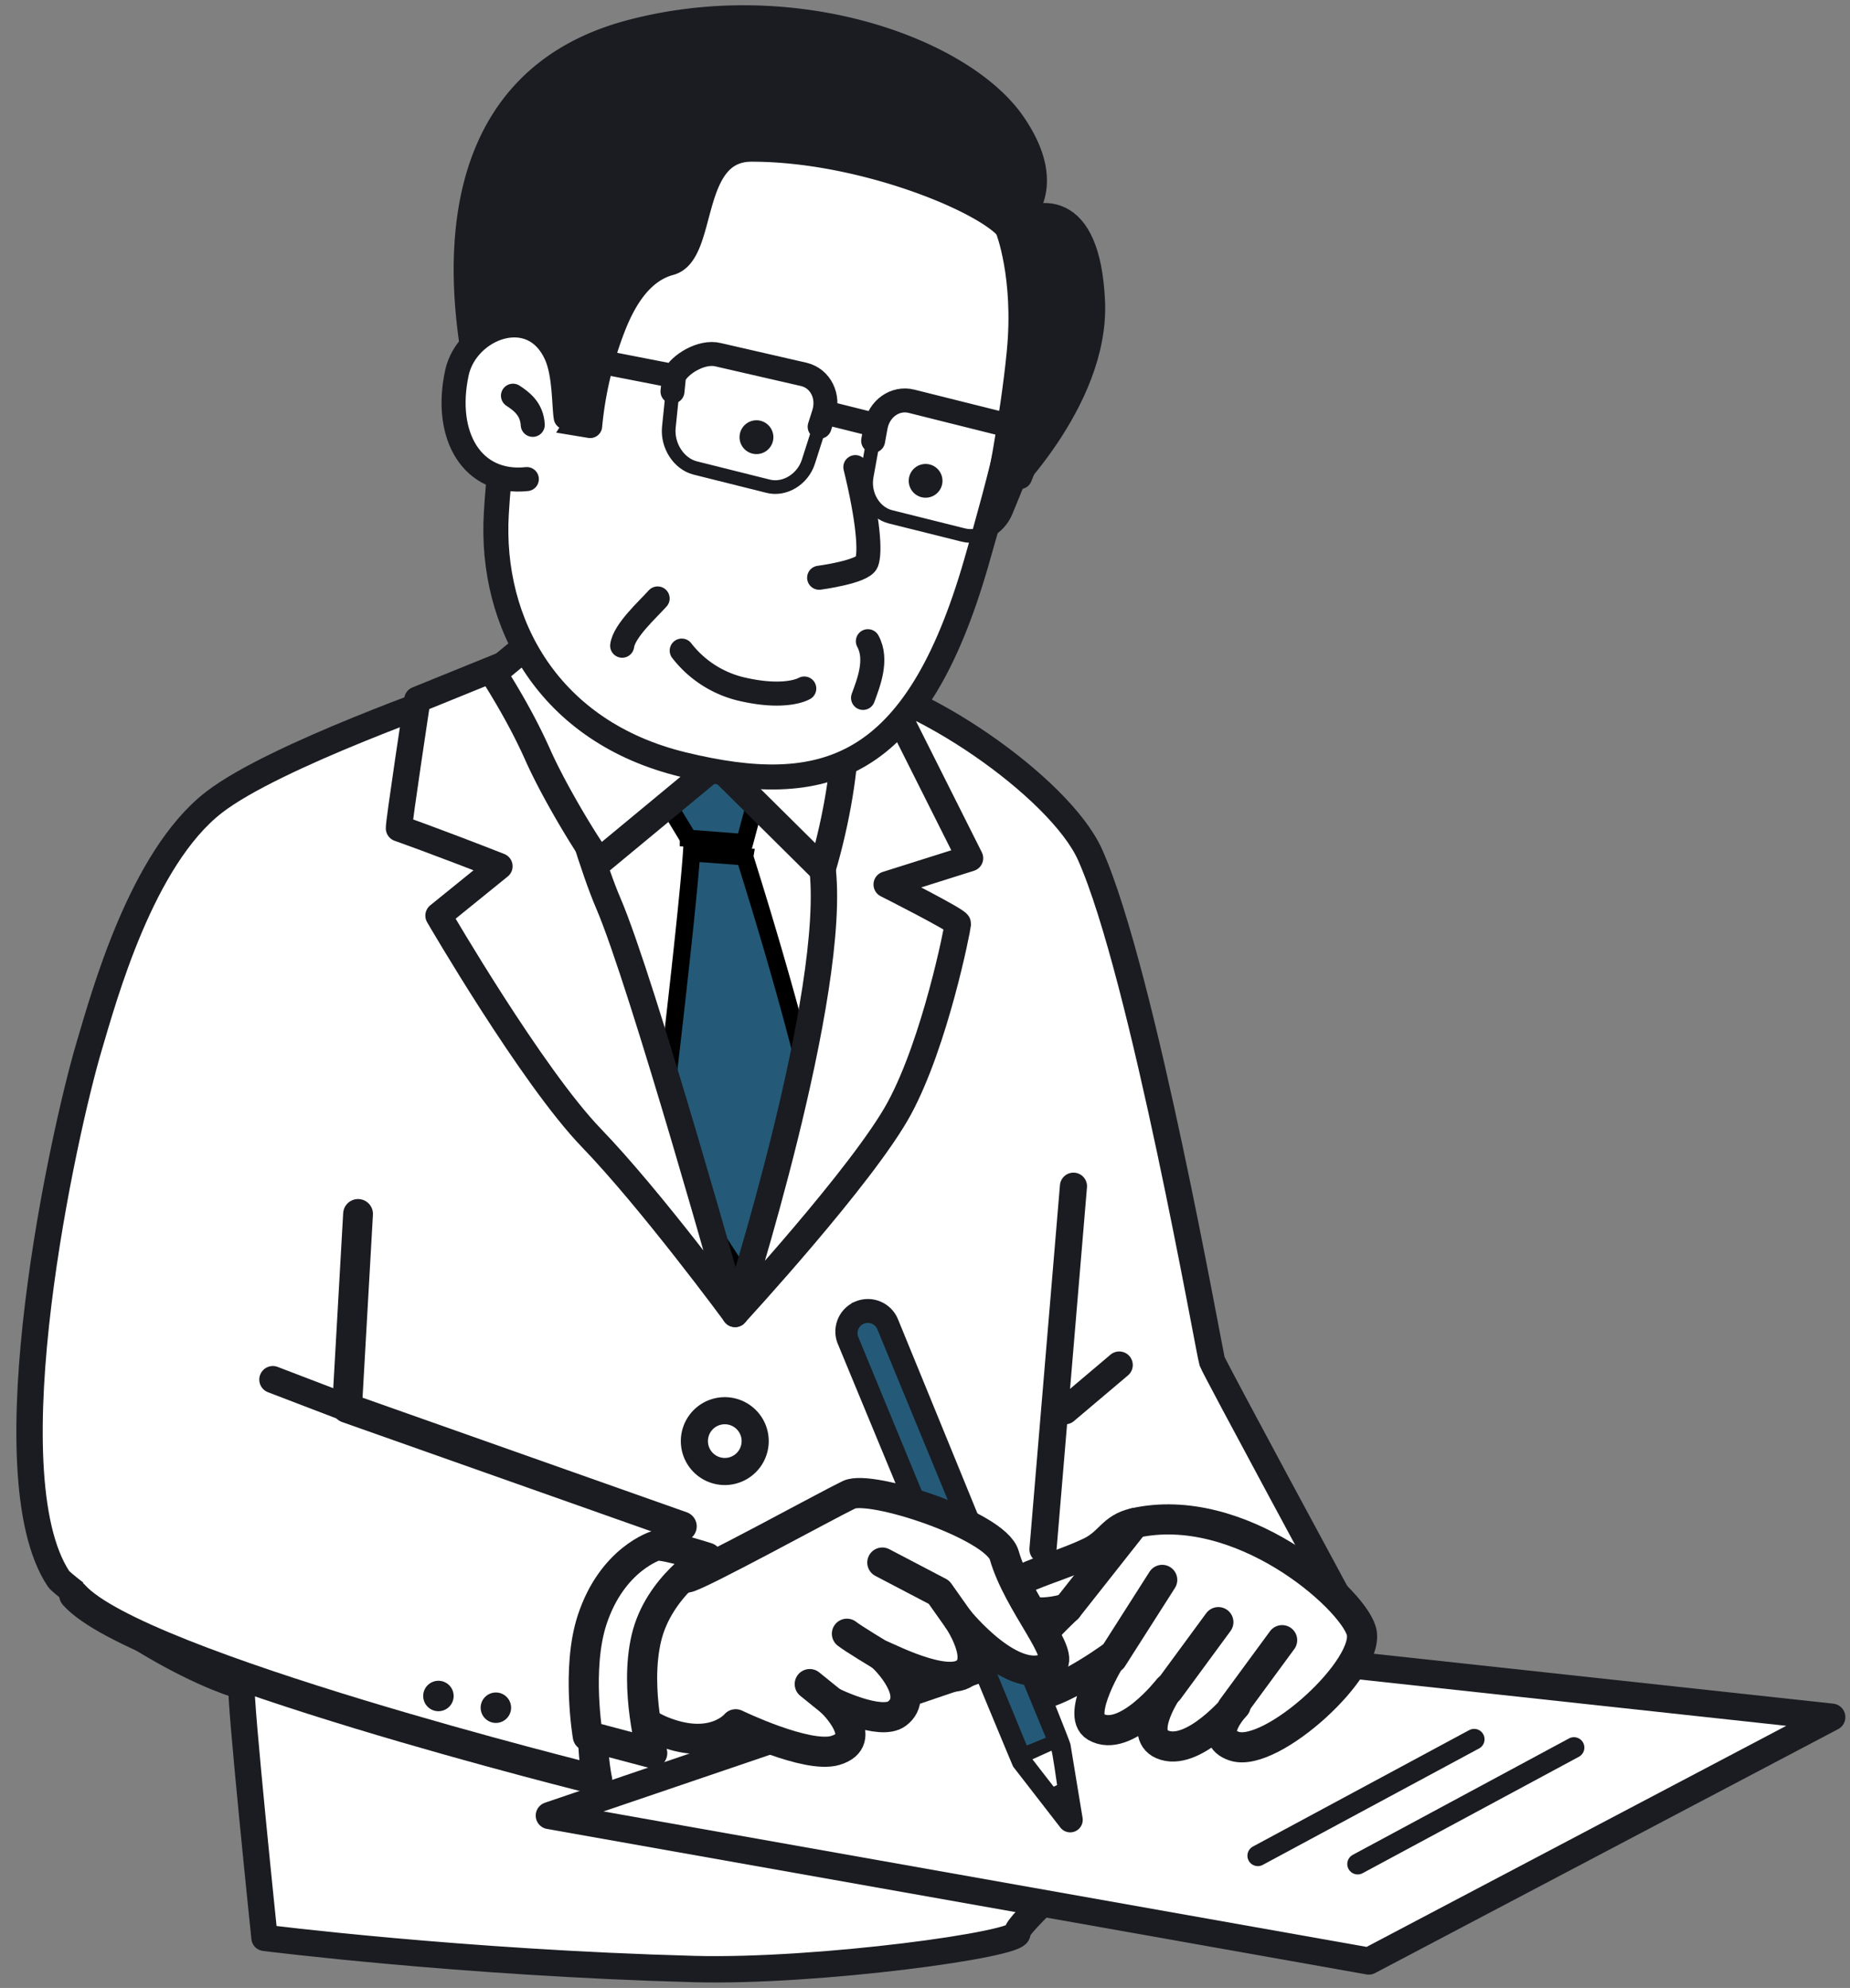
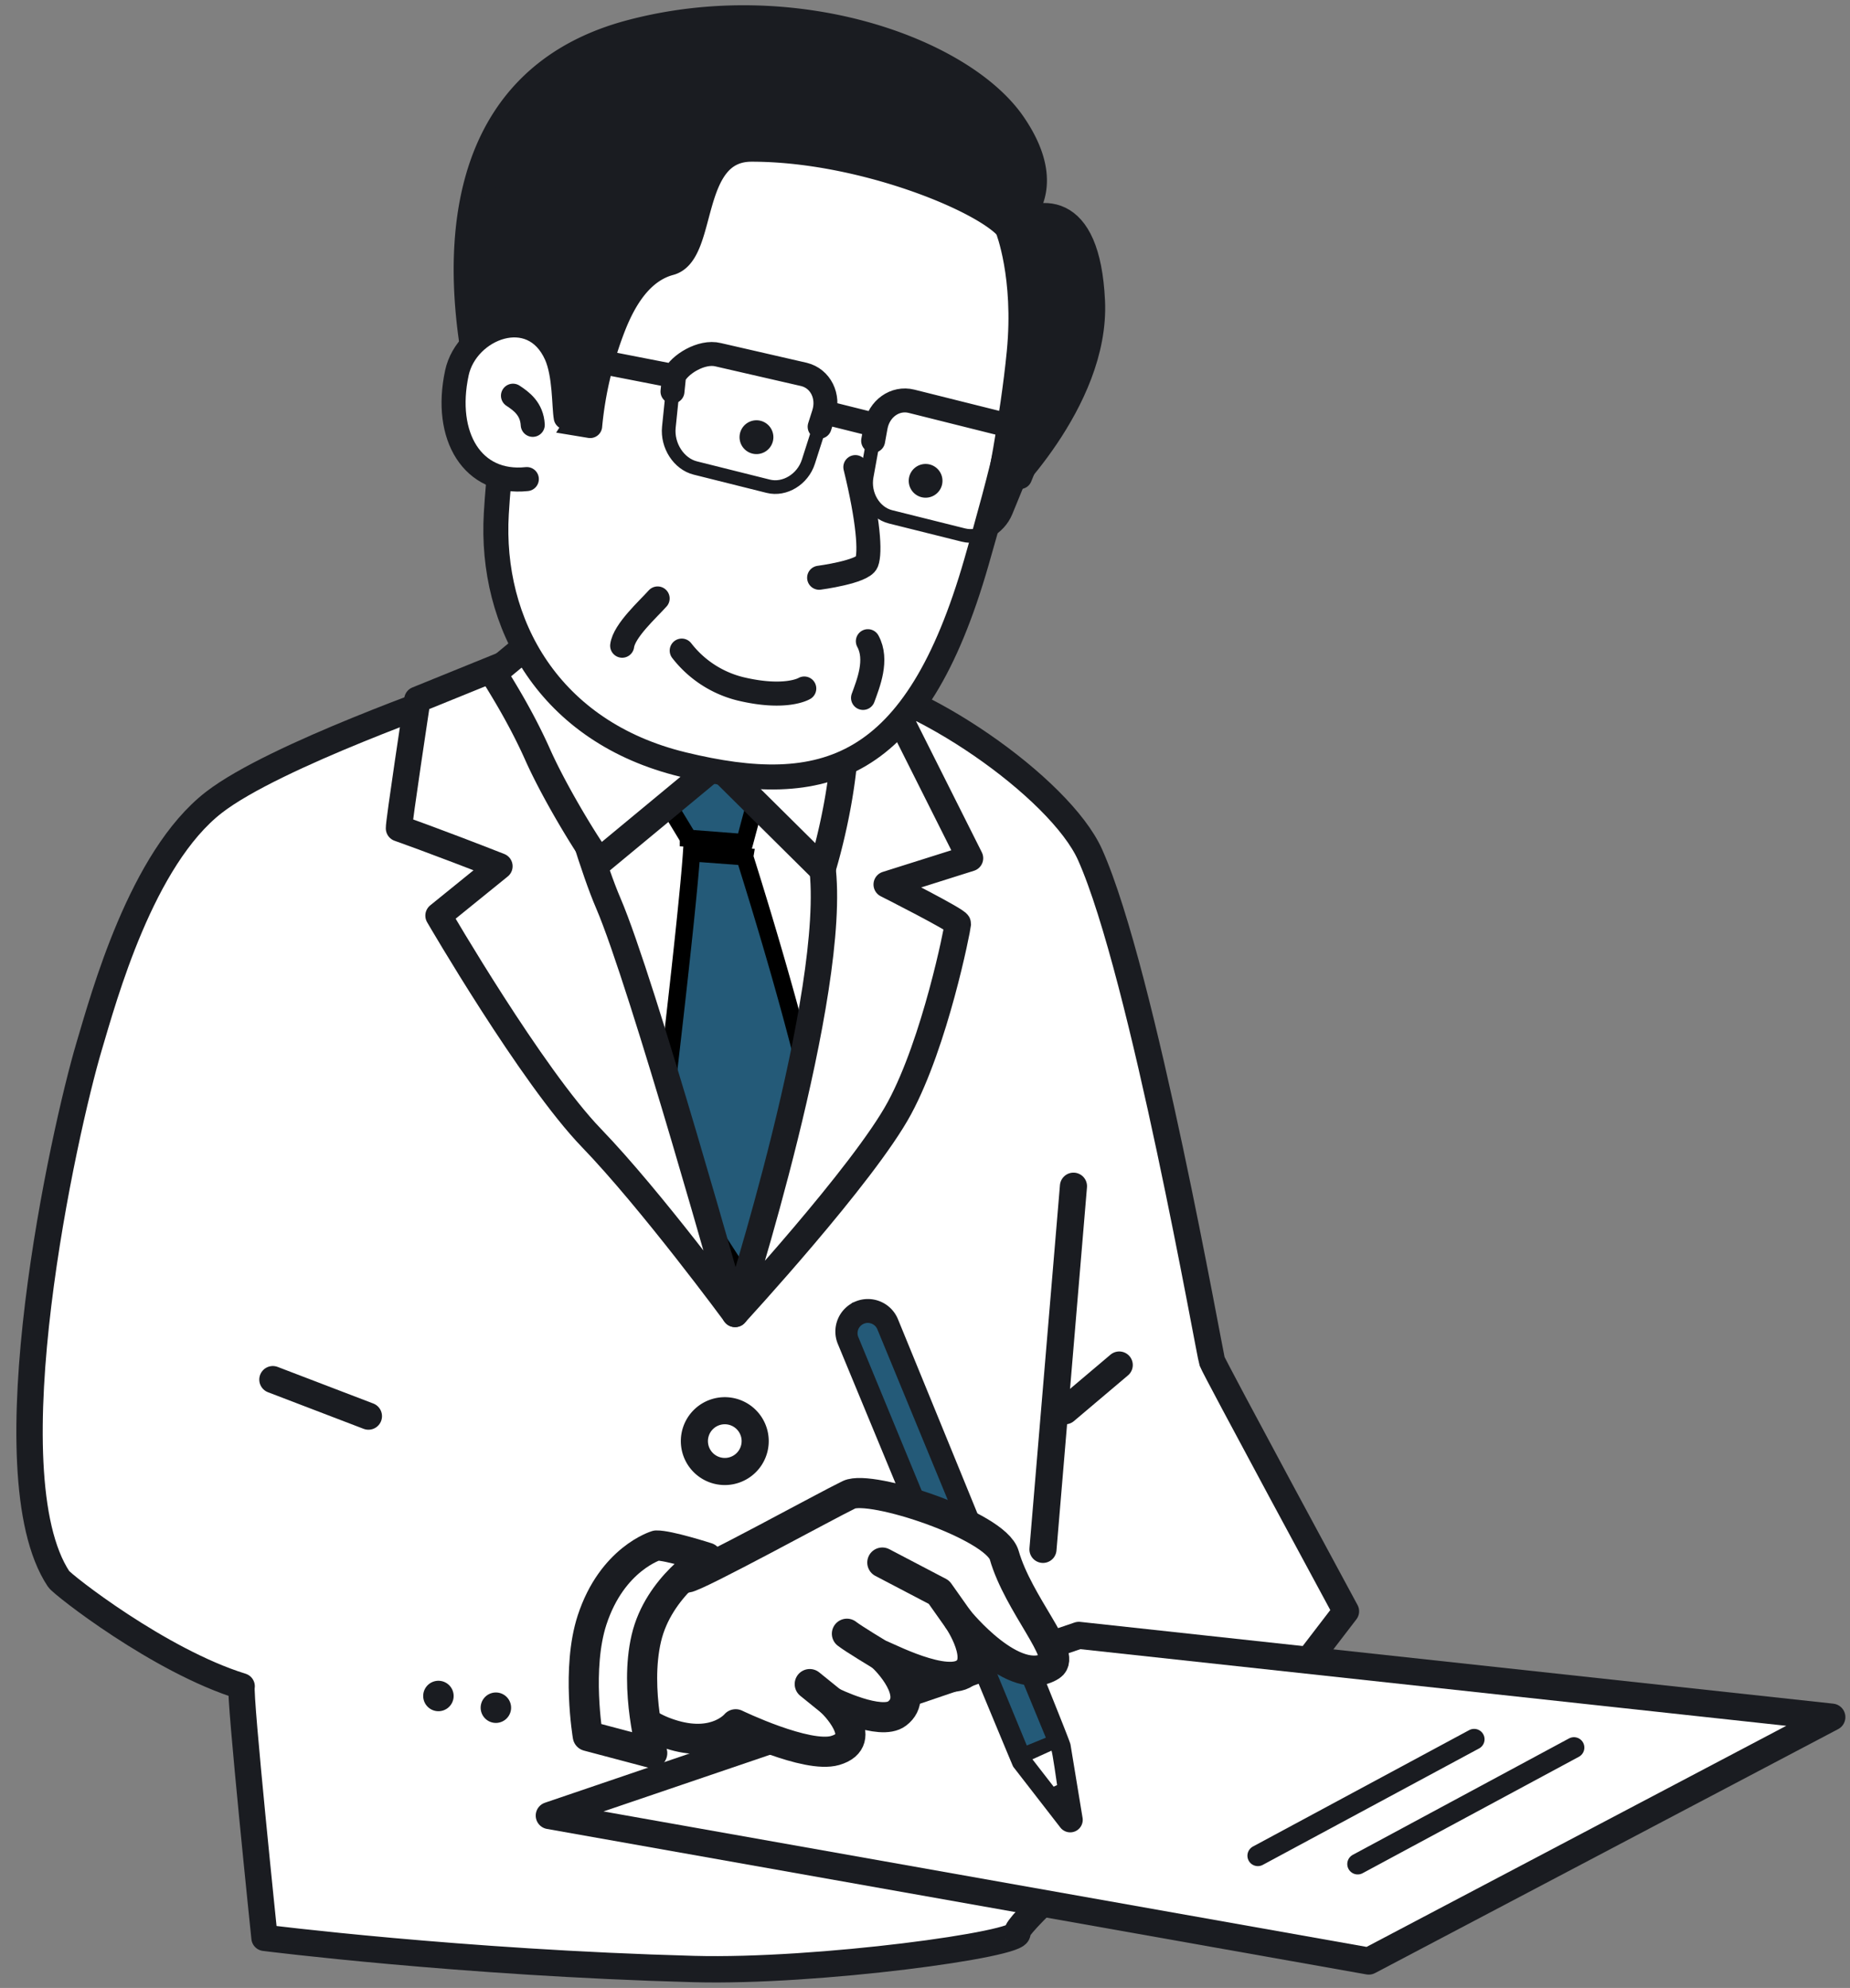
<svg xmlns="http://www.w3.org/2000/svg" width="107" height="115" fill="none">
  <rect width="100%" height="100%" fill="#808080" stroke="none" />
  <path d="M58.84 111.802c.35.663-11.534 2.298-18.715 2.104-13.505-.364-24.826-1.805-24.826-1.805s-1.46-14.048-1.323-14.55C9.222 96.08 3.607 91.67 3.392 91.344c-4.061-6.12.318-25.96 1.764-30.818.857-2.874 3.021-10.86 7.216-14.11 3.528-2.733 14-6.331 13.948-6.367-.765-.532 12.545-1.683 21.968-.736 4.685.47 13.022 6.237 14.762 10.139 3.047 6.831 6.91 28.886 7.056 29.3.146.413 7.74 14.46 7.74 14.46l-2.762 3.605S58.49 111.14 58.84 111.802z" fill="#fff" stroke="#1A1C21" stroke-width="1.525" stroke-linecap="round" stroke-linejoin="round" />
  <path d="M32.9 24.648s.61 8.565-1.665 12.066c-2.275 3.5-2.079 3.428-2.079 3.428s9.47 11.71 14.119 11.085c6.067-.816 7-10.502 7-10.502s-2.7.477-5.15-4.248c-2.45-4.725-.714-11.033-.714-11.033" fill="#fff" />
  <path d="M32.9 24.648s.61 8.565-1.665 12.066c-2.275 3.5-2.079 3.428-2.079 3.428s9.47 11.71 14.119 11.085c6.067-.816 7-10.502 7-10.502s-2.7.477-5.15-4.248c-2.45-4.725-.714-11.033-.714-11.033" stroke="#1A1C21" stroke-width="1.568" stroke-linecap="round" stroke-linejoin="round" />
  <path d="M50.193 42.02s-23.308 2.017-22.609 1.794c.7-.223 17.387 31.066 17.387 31.066s8.92-15.67 7.817-19.578c-1.103-3.907-3.354-11.764-2.595-13.282z" fill="#fff" />
  <path d="M39.816 48.493l-2.359-3.891 6.68.132-1.073 4.012-3.248-.253zm3.255 1.072l.043.136a269.603 269.603 0 011.657 5.473c.952 3.273 2.027 7.228 2.573 10.112l-4.464 8.549-4.746-7.328.056-.467a1280.555 1280.555 0 00.835-7.173c.418-3.683.85-7.692.974-9.533l3.072.23z" fill="#245A78" stroke="#000" />
  <path d="M23.077 47.92c-.035-.232 1.062-7.445 1.062-7.445l6.726-2.73s2.689 10.72 4.316 14.5c1.964 4.559 7.338 23.765 7.338 23.765s-4.855-6.597-8.312-10.18c-3.457-3.583-8.844-12.863-8.844-12.863l3.523-2.855c-3.592-1.412-5.809-2.192-5.809-2.192z" fill="#fff" stroke="#1A1C21" stroke-width="1.525" stroke-linecap="round" stroke-linejoin="round" />
  <path d="M47.55 50.041c-.625-4.698-1.872-11.369-1.872-11.369l6.266 2.683 4.16 8.29-4.82 1.522s4.131 2.084 4.117 2.27c-.027.33-1.311 6.825-3.376 10.658-2.064 3.832-9.513 11.915-9.513 11.915s6.005-18.686 5.037-25.969z" fill="#fff" stroke="#1A1C21" stroke-width="1.525" stroke-linecap="round" stroke-linejoin="round" />
  <path d="M48.64 39.291l-3.399-2.336s-.278 4.596-3.79 7.27l6.098 6.047s2.047-6.487 1.09-10.98zm-7.196 4.934l-6.765 5.604c-.126.041-2.427-3.581-3.58-6.17-1.2-2.692-2.618-4.716-2.543-4.721l4.073-3.367s3.267 3.206 4.82 4.76a328.93 328.93 0 003.995 3.894zm.828 40.864a1.758 1.758 0 10-.782-3.427 1.758 1.758 0 00.782 3.427z" fill="#fff" stroke="#1A1C21" stroke-width="1.568" stroke-linecap="round" stroke-linejoin="round" />
  <path d="M60.323 89.63l1.764-21.01" stroke="#1A1C21" stroke-width="1.568" stroke-linecap="round" stroke-linejoin="round" />
  <path d="M79.167 113.445l-47.398-8.416 30.63-10.425 43.55 4.73-26.782 14.111z" fill="#fff" stroke="#1A1C21" stroke-width="1.568" stroke-linecap="round" stroke-linejoin="round" />
-   <path d="M65.616 88.107c-1.312.293-1.4 1.121-2.566 1.683-2.086 1.007-5.429 1.72-4.81 2.646.962 1.444 3.487.602 3.487.602s-3.969 3.61-2.887 4.812c1.083 1.2 5.453-2.005 5.453-2.005s-2.108 3.36-.922 4.049c1.724 1.002 4.21-2.205 4.21-2.205s-1.812 2.589-.361 3.22c1.75.763 4.248-2.245 4.248-2.245s-1.76 1.799-.078 2.352c2.152.709 7.989-4.62 7.338-6.696-.614-1.954-7.018-7.577-13.112-6.213z" fill="#fff" stroke="#1A1C21" stroke-width="1.743" stroke-linecap="round" stroke-linejoin="round" />
-   <path d="M61.727 93.037l3.89-4.93m1.603 3.288l-2.887 4.53m3.247 1.844l2.887-3.93m.803 4.973l2.886-3.93" stroke="#1A1C21" stroke-width="1.743" stroke-linecap="round" stroke-linejoin="round" />
  <path d="M49.619 75.624a1.518 1.518 0 00-.828 1.98s10.082 24.361 10.123 24.413l1.274 1.642 1.42 1.832a.362.362 0 00.647-.282l-.388-2.356-.304-1.848c.034-.178-9.961-24.552-9.961-24.552a1.518 1.518 0 00-1.983-.83z" fill="#1A1C21" stroke="#1A1C21" stroke-width=".723" stroke-miterlimit="10" />
  <path d="M61.14 103.265l-.198.093-1.228-1.584 1.099-.499c.05.017.328 1.99.328 1.99z" fill="#fff" />
  <path d="M59.387 100.974l-9.737-23.61a.593.593 0 01.78-.784.595.595 0 01.32.332l9.739 23.611-1.102.451z" fill="#245A78" />
  <path d="M39.719 91.267c.61-.063 8.123-4.193 9.388-4.799 1.265-.606 8.485 1.79 8.975 3.496.82 2.856 3.636 5.8 2.703 6.4-2.113 1.36-5.348-2.66-5.348-2.66s1.651 2.436.256 3.15c-1.396.715-5.068-1.359-4.73-1.086.337.273 2.306 2.31.92 3.361-.957.728-3.776-.674-3.776-.674s2.29 2.2.194 2.809c-1.634.475-5.75-1.517-5.75-1.517s-1.094 1.347-3.564.638c-2.47-.71-2.814-2.197-2.814-2.197" fill="#fff" />
  <path d="M39.719 91.267c.61-.063 8.123-4.193 9.388-4.799 1.265-.606 8.485 1.79 8.975 3.496.82 2.856 3.636 5.8 2.703 6.4-2.113 1.36-5.348-2.66-5.348-2.66s1.651 2.436.256 3.15c-1.396.715-5.068-1.359-4.73-1.086.337.273 2.306 2.31.92 3.361-.957.728-3.776-.674-3.776-.674s2.29 2.2.194 2.809c-1.634.475-5.75-1.517-5.75-1.517s-1.094 1.347-3.564.638c-2.47-.71-2.814-2.197-2.814-2.197" stroke="#1A1C21" stroke-width="1.743" stroke-linecap="round" stroke-linejoin="round" />
  <path d="M51.032 90.392l3.276 1.716 1.127 1.595" fill="#fff" />
  <path d="M51.032 90.392l3.276 1.716 1.127 1.595" stroke="#1A1C21" stroke-width="1.743" stroke-linecap="round" stroke-linejoin="round" />
  <path d="M46.834 97.423l1.275 1.032-1.275-1.032z" fill="#fff" />
  <path d="M46.834 97.423l1.275 1.032" stroke="#1A1C21" stroke-width="1.743" stroke-linecap="round" stroke-linejoin="round" />
  <path d="M48.984 94.51c.337.272 1.976 1.258 1.976 1.258l-1.976-1.258z" fill="#fff" />
  <path d="M48.984 94.51c.337.272 1.976 1.258 1.976 1.258" stroke="#1A1C21" stroke-width="1.743" stroke-linecap="round" stroke-linejoin="round" />
-   <path d="M20.709 70.225l-.637 11.226 19.364 6.847s-3.218 3.3-4.328 6.625c-1.424 4.26-.558 8.051-.558 8.051S7.924 96.389 4.283 92.272" fill="#fff" />
-   <path d="M20.709 70.225l-.637 11.226 19.364 6.847s-3.218 3.3-4.328 6.625c-1.424 4.26-.558 8.051-.558 8.051S7.924 96.389 4.283 92.272" stroke="#1A1C21" stroke-width="1.723" stroke-linecap="round" stroke-linejoin="round" />
  <path d="M27.824 98.587a.88.88 0 101.727.331.88.88 0 00-1.727-.331zm-3.331-.641a.88.88 0 101.729.331.88.88 0 00-1.73-.33z" fill="#1A1C21" />
  <path d="M21.31 81.924l-5.53-2.117" stroke="#1A1C21" stroke-width="1.568" stroke-linecap="round" stroke-linejoin="round" />
  <path d="M37.965 89.406c.687-.02 2.927.701 2.927.701s-2.804 1.652-3.51 4.664c-.705 3.012.341 6.644.341 6.644l-3.727-.987s-.664-3.92.248-6.71c1.159-3.552 3.721-4.312 3.721-4.312z" fill="#fff" stroke="#1A1C21" stroke-width="1.743" stroke-linecap="round" stroke-linejoin="round" />
  <path d="M91.034 101.097l-12.508 6.735m6.735-7.216l-12.51 6.735" stroke="#1A1C21" stroke-width="1.205" stroke-linecap="round" stroke-linejoin="round" />
  <path d="M59.275 18.761c.007 3.643-1.41 8.928-2.803 13.766-3.497 12.15-8.824 13.674-16.965 11.701-7.753-1.877-11.176-8.147-10.801-14.52.253-4.282 1.274-12.161 3.478-16.544C34.388 8.78 39 3.394 50.297 6.884 57.4 9.08 59.26 12.18 59.275 18.76z" fill="#fff" stroke="#1A1C21" stroke-width="1.446" stroke-linecap="round" stroke-linejoin="round" />
  <path d="M46.516 39.83s-1.062.65-3.706.015a6.159 6.159 0 01-3.38-2.208" fill="#fff" />
  <path d="M46.516 39.83s-1.062.65-3.706.015a6.159 6.159 0 01-3.38-2.208" stroke="#1A1C21" stroke-width="1.391" stroke-linecap="round" stroke-linejoin="round" />
  <path d="M60.683 15.418s-.14 3.452.13 4.811" stroke="#fff" stroke-width="1.391" stroke-linecap="round" stroke-linejoin="round" />
  <path d="M58.287 13.244c-1.389-1.664-8.496-4.592-14.825-4.585-3.686 0-2.618 6.016-4.703 6.573-1.647.44-2.632 2.048-3.263 3.661a21.272 21.272 0 00-1.363 5.753s-6.3-1.04-6.153-1.005c.283.068-5.785-18.014 8.476-21.798 9.499-2.52 19.234 1.013 22.177 5.31 2.943 4.297-.346 6.091-.346 6.091z" fill="#1A1C21" stroke="#1A1C21" stroke-width="1.391" stroke-linecap="round" stroke-linejoin="round" />
  <path d="M58.287 13.244s1.09 2.738.664 7.133c-.378 3.892-1.3 8.382-1.3 8.382s5.813-5.497 5.538-11.34c-.275-5.845-3.103-5.433-4.902-4.175z" fill="#1A1C21" stroke="#1A1C21" stroke-width="1.446" stroke-linecap="round" stroke-linejoin="round" />
  <path d="M50.5 25.502l-.373 2.055c-.19 1.05.432 2.104 1.38 2.342l4.216 1.053c.95.238 2.058-.373 2.461-1.36l.817-1.994m-11.596-2.917l-.651 2.033c-.326 1.015-1.37 1.652-2.32 1.415l-4.217-1.055c-.956-.238-1.64-1.299-1.532-2.359l.212-2.064" stroke="#1A1C21" stroke-width=".791" stroke-linecap="round" stroke-linejoin="round" />
  <path d="M59 27.598l.312-.76c.402-.986-.046-1.987-.996-2.225l-5.595-1.4c-.95-.237-1.884.425-2.074 1.477l-.147.809M38.895 22.65l.091-.892c.303-.672 1.593-1.476 2.549-1.238l4.971 1.142c.956.238 1.463 1.264 1.137 2.28l-.237.743m2.882-.181l-2.328-.582m-8.975-2.164l-6.082-1.188" stroke="#1A1C21" stroke-width="1.385" stroke-linecap="round" stroke-linejoin="round" />
  <path d="M38.036 34.62c-.55.617-1.94 1.864-2.051 2.734m14.211-.261c.59 1.077.02 2.456-.279 3.28M40.768 8.405c-.442-2.697-2.25-4.694-3.216-5.227M44.1 8.216s-.595-4.394-2.833-6.396m-4.384 13.792c-.663-.956-5.566-3.706-8.122-4.09M62.64 17.75c-1.393-.138-3.186-.273-3.443-.036m2.751 2.757l-2.935-.212m-4.638-9.623c.766-1.109.507-5.522-1.37-7.37" stroke="#1A1C21" stroke-width="1.391" stroke-linecap="round" stroke-linejoin="round" />
  <path d="M49.472 27.022c.765 3.125.875 4.944.655 5.505-.221.562-2.749.895-2.749.895" fill="#fff" />
  <path d="M49.472 27.022c.765 3.125.875 4.944.655 5.505-.221.562-2.749.895-2.749.895" stroke="#1A1C21" stroke-width="1.391" stroke-linecap="round" stroke-linejoin="round" />
  <path d="M30.47 27.715c-3.137.333-4.833-2.474-4.044-6.145.56-2.607 4.366-4.099 5.735-1.04.512 1.149.444 2.983.56 3.62" fill="#fff" />
  <path d="M30.47 27.715c-3.137.333-4.833-2.474-4.044-6.145.56-2.607 4.366-4.099 5.735-1.04.512 1.149.444 2.983.56 3.62" stroke="#1A1C21" stroke-width="1.391" stroke-linecap="round" stroke-linejoin="round" />
  <path d="M30.813 24.577c-.052-.925-.653-1.363-1.143-1.686l1.143 1.686z" fill="#fff" />
  <path d="M30.813 24.577c-.052-.925-.653-1.363-1.143-1.686" stroke="#1A1C21" stroke-width="1.391" stroke-linecap="round" stroke-linejoin="round" />
  <path d="M44.73 25.255a.978.978 0 11-1.955.072.978.978 0 011.955-.072zm9.744 2.825a.975.975 0 10-1.878-.529.975.975 0 001.878.529z" fill="#1A1C21" />
  <path d="M61.606 81.611l3.128-2.646" stroke="#1A1C21" stroke-width="1.568" stroke-linecap="round" stroke-linejoin="round" />
</svg>